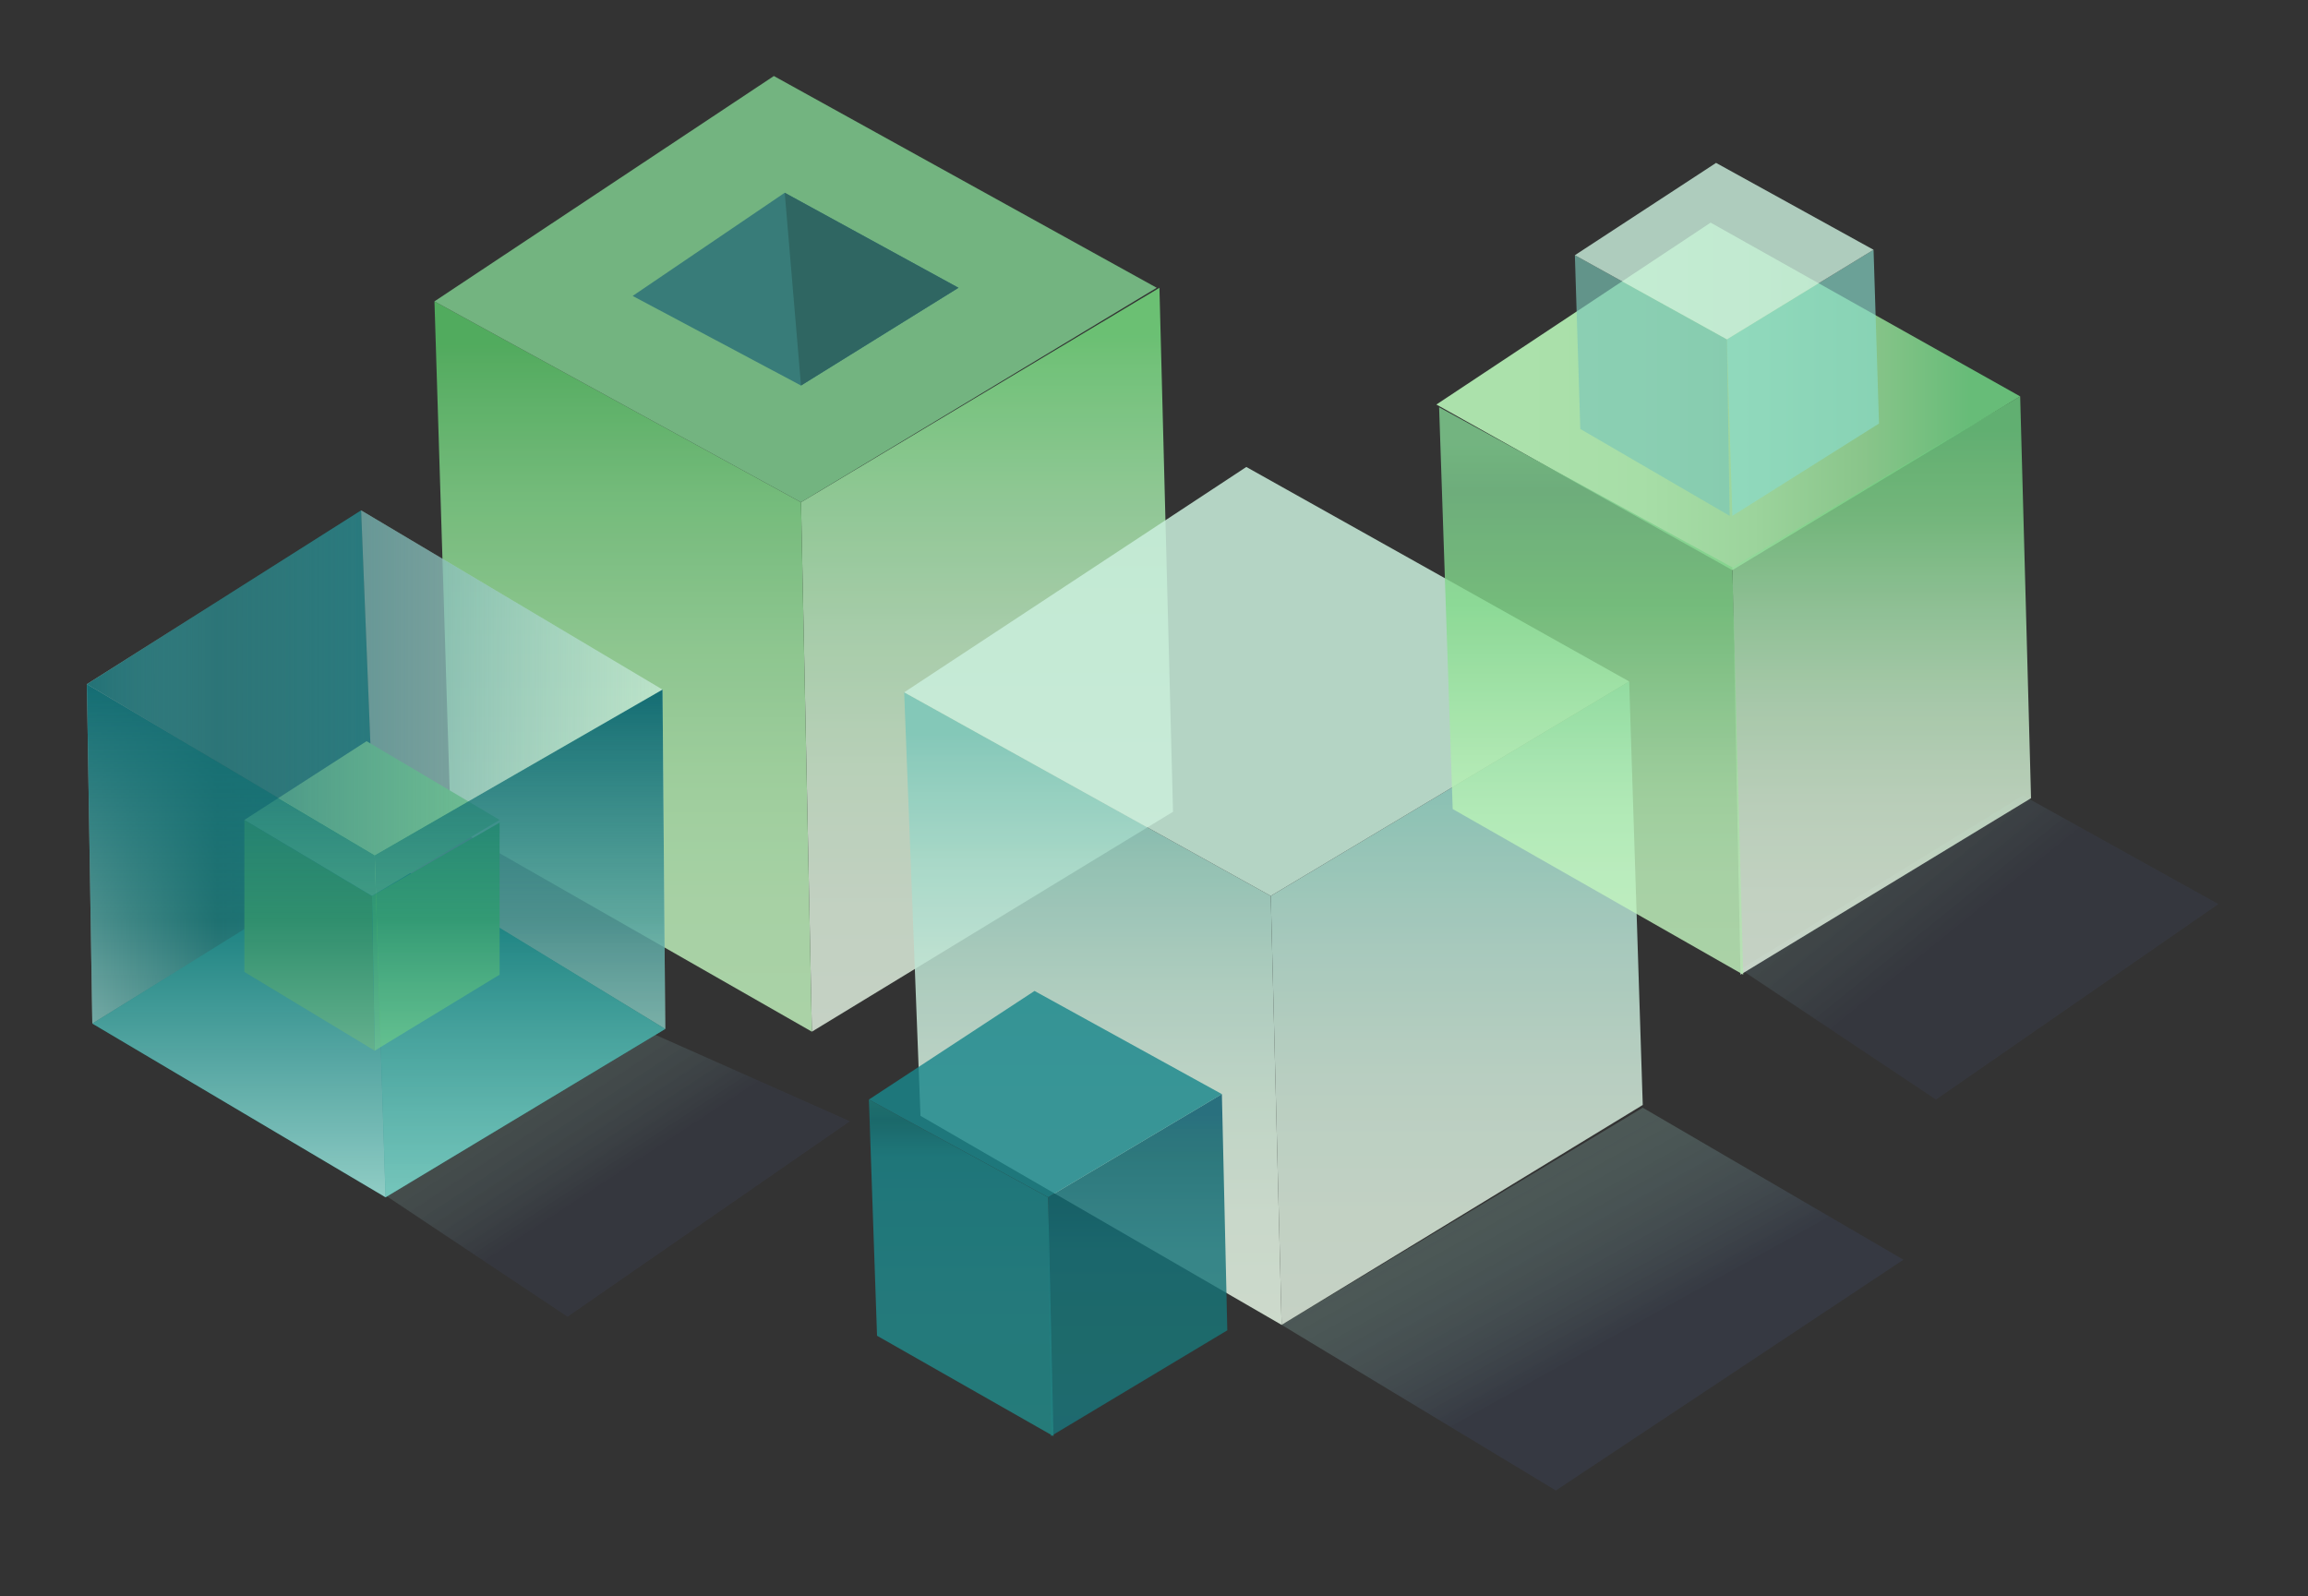
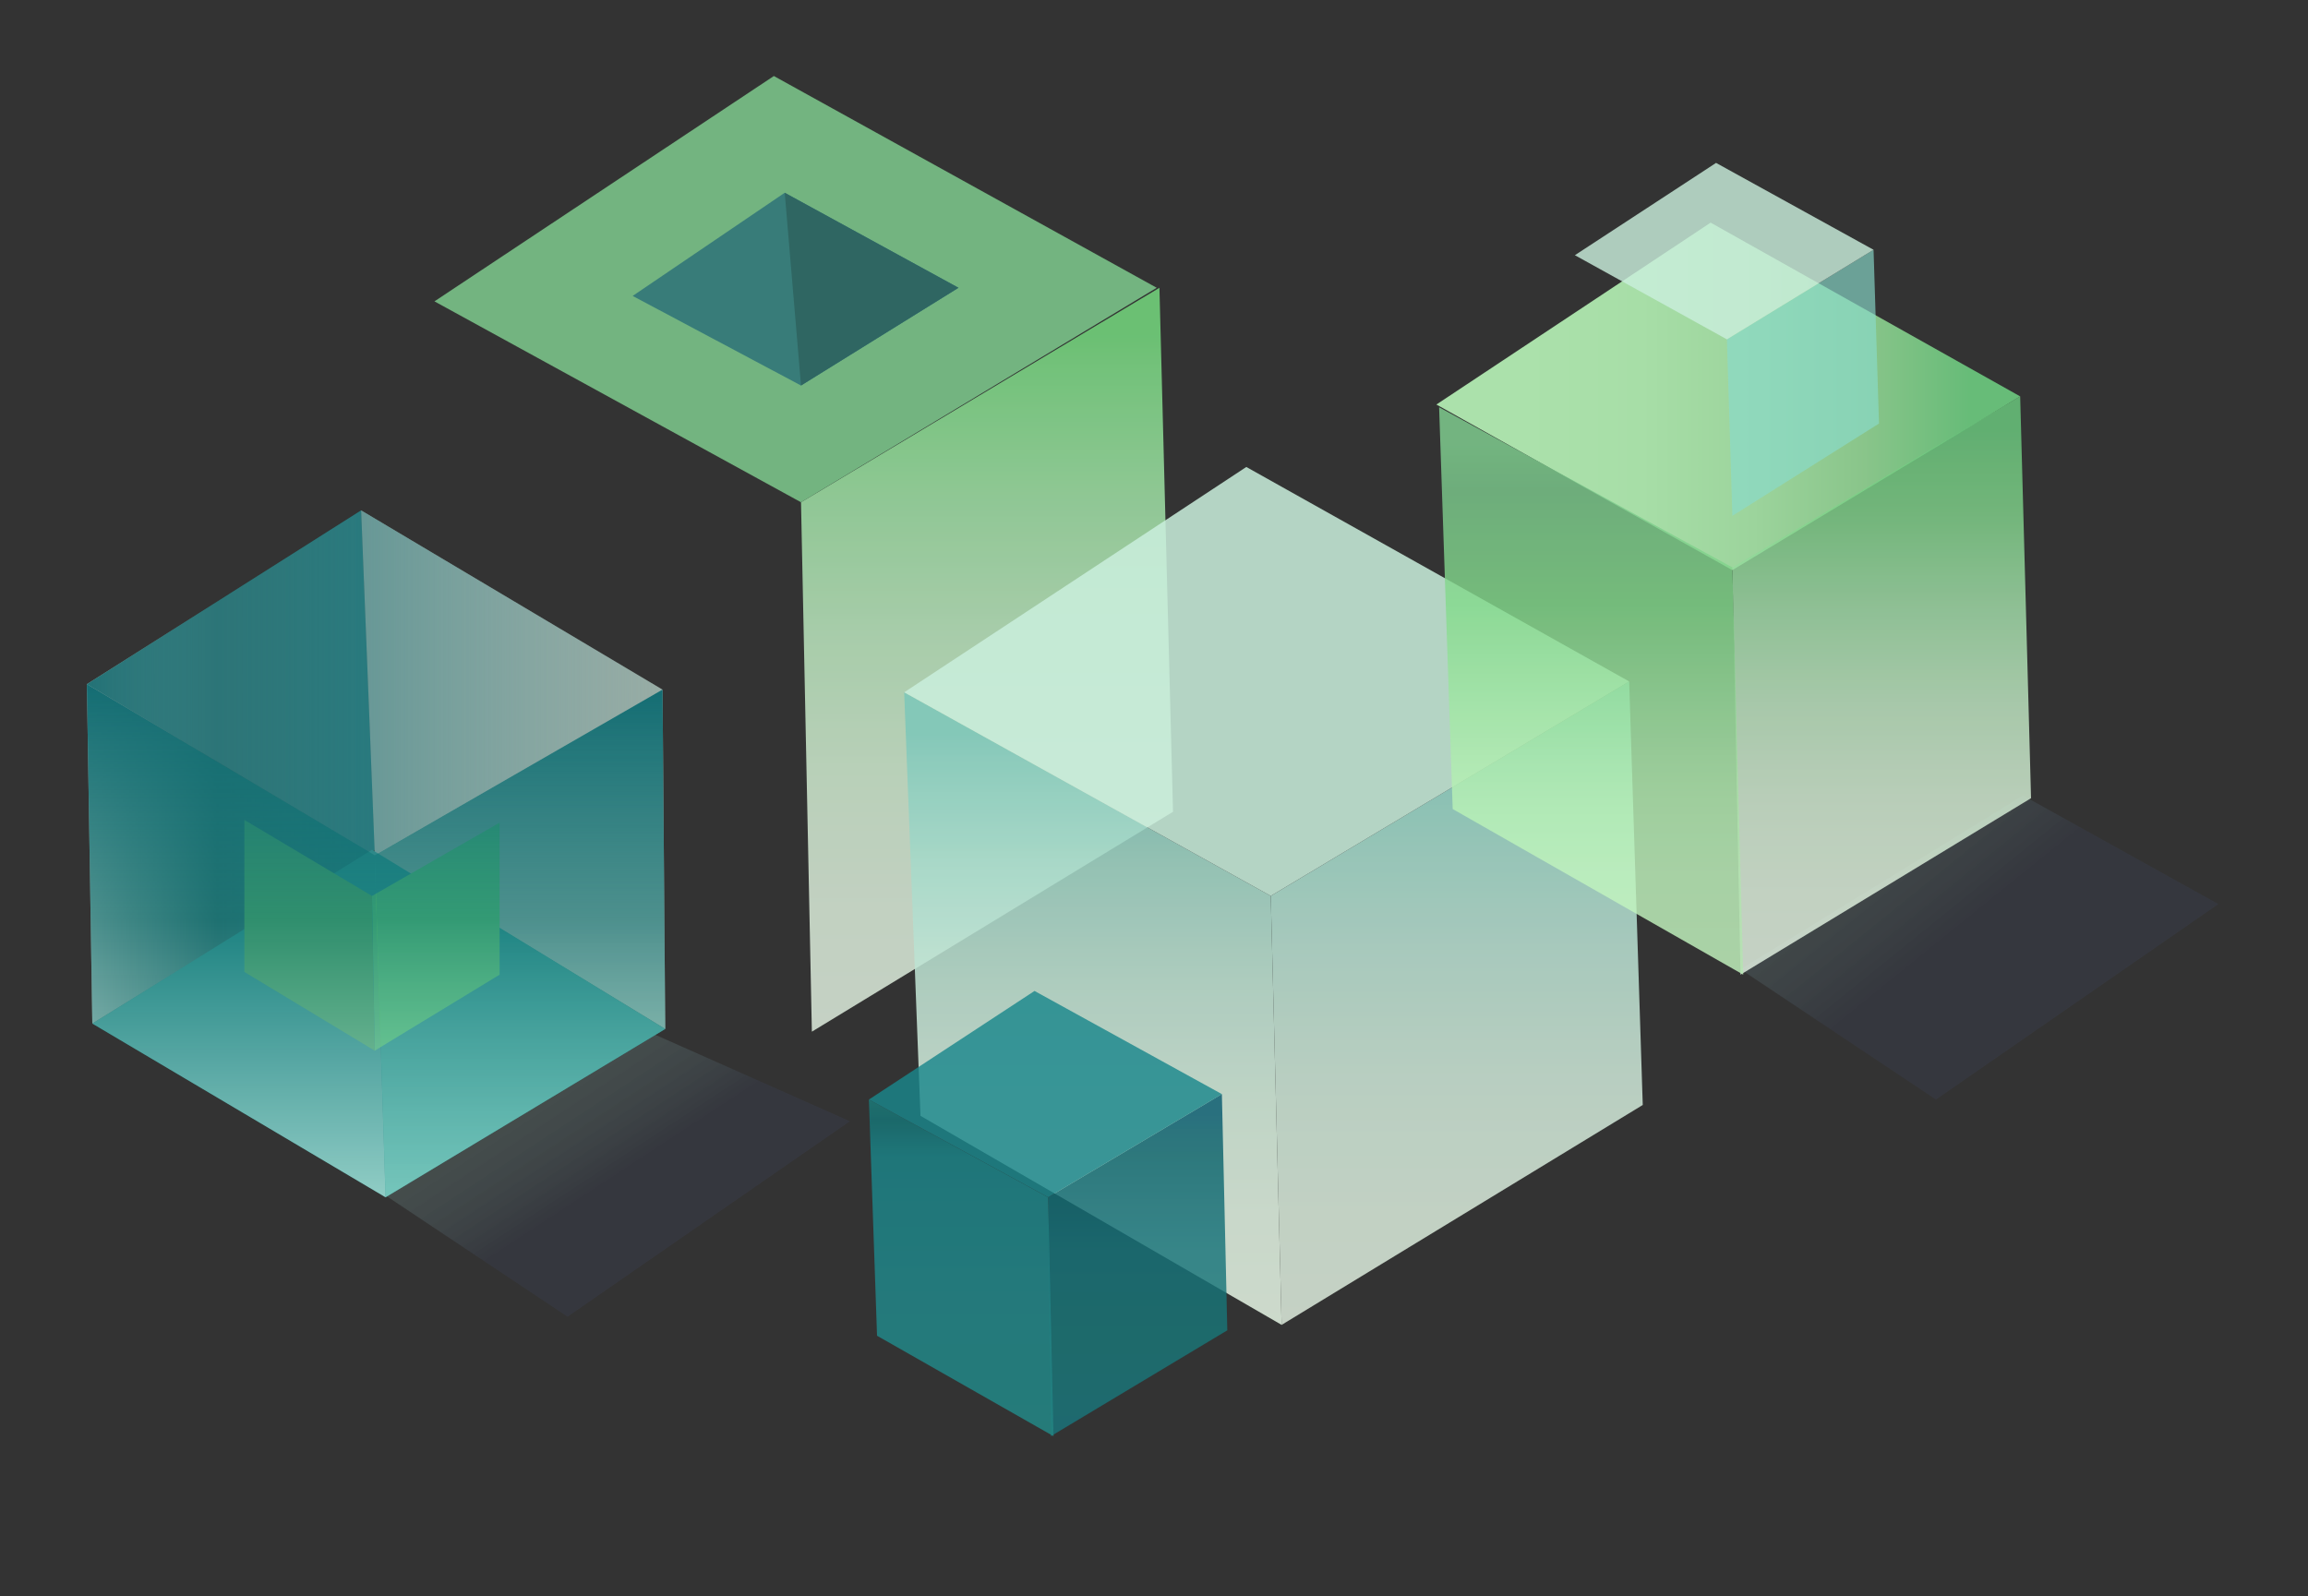
<svg xmlns="http://www.w3.org/2000/svg" version="1.1" id="Layer_1" x="0px" y="0px" width="85px" height="58.8px" viewBox="0 0 85 58.8" style="enable-background:new 0 0 85 58.8;" xml:space="preserve">
  <rect x="0" y="0" width="85" height="58.8" fill="#333333" stroke="none" />
  <style type="text/css">
	.st0{opacity:0.9;}
	.st1{opacity:0.9;fill:url(#SVGID_1_);enable-background:new    ;}
	.st2{opacity:0.9;fill:url(#SVGID_00000012445292465798975100000016374633075179200683_);enable-background:new    ;}
	.st3{opacity:0.9;fill:#81D292;enable-background:new    ;}
	.st4{fill:#387C79;}
	.st5{fill:#2F6662;}
	.st6{opacity:0.7;fill:url(#SVGID_00000052824675144755503290000011716375752472882061_);enable-background:new    ;}
	.st7{opacity:0.5;fill:url(#SVGID_00000105404222179861994180000009701132143855535776_);enable-background:new    ;}
	.st8{opacity:0.5;fill:url(#SVGID_00000051343576616633109210000006836224243457533581_);enable-background:new    ;}
	.st9{fill:url(#SVGID_00000067217556960890023950000010645592455419700874_);}
	.st10{fill:url(#SVGID_00000147216720771257651840000008231337894472579491_);}
	.st11{fill:url(#SVGID_00000129192946201840435550000016994305188018722951_);}
	.st12{fill:url(#SVGID_00000179608459735243595650000003187931370461263761_);}
	.st13{fill:url(#SVGID_00000075145419295944621360000006418224026266958254_);}
	.st14{fill:#81D292;}
	.st15{fill:url(#SVGID_00000042705210296704380590000003314112679829710253_);}
	.st16{fill:url(#SVGID_00000103974398767842338290000003648555091655129012_);}
	.st17{fill:url(#SVGID_00000149358220459937653770000016765432115954323127_);}
	.st18{opacity:0.9;fill:url(#SVGID_00000133523019655174736940000008616756666194239661_);enable-background:new    ;}
	.st19{opacity:0.95;fill:url(#SVGID_00000044860326096804117440000012847475409659834779_);enable-background:new    ;}
	.st20{opacity:0.95;fill:#CAEFDD;enable-background:new    ;}
	.st21{opacity:0.9;fill:url(#SVGID_00000168102575042551377000000012522302539575853969_);enable-background:new    ;}
	.st22{opacity:0.9;fill:url(#SVGID_00000025414065095573694400000016159209344773996953_);enable-background:new    ;}
	.st23{opacity:0.9;fill:#19878B;enable-background:new    ;}
	.st24{opacity:0.9;fill:url(#SVGID_00000077297902452358449880000014212712276673017513_);enable-background:new    ;}
	.st25{opacity:0.9;fill:url(#SVGID_00000091008860186335479160000012741442703934230663_);enable-background:new    ;}
	.st26{opacity:0.9;fill:url(#SVGID_00000070117372497461687580000017951339450514426035_);enable-background:new    ;}
	.st27{opacity:0.73;fill:url(#SVGID_00000034801558810053618600000004691577616574770309_);enable-background:new    ;}
	.st28{opacity:0.73;fill:url(#SVGID_00000145051518640091487610000002563002957309801878_);enable-background:new    ;}
	.st29{opacity:0.9;fill:#CAEFDD;enable-background:new    ;}
</style>
  <g class="st0">
    <linearGradient id="SVGID_1_" gradientUnits="userSpaceOnUse" x1="36.337" y1="28.517" x2="36.337" y2="55.888" gradientTransform="matrix(1 0 0 -1 0 66.517)">
      <stop offset="0" style="stop-color:#E6F6E5" />
      <stop offset="0.18" style="stop-color:#E2F5E1" />
      <stop offset="0.36" style="stop-color:#D6F3D6" />
      <stop offset="0.54" style="stop-color:#C1EFC4" />
      <stop offset="0.72" style="stop-color:#A4E9AA" />
      <stop offset="0.9" style="stop-color:#80E289" />
      <stop offset="0.94" style="stop-color:#77E081" />
    </linearGradient>
    <path class="st1" d="M29.5,18.5l13.2-7.9l0.5,19.3L29.9,38L29.5,18.5z" />
    <linearGradient id="SVGID_00000165204795927759143500000003892222436321890972_" gradientUnits="userSpaceOnUse" x1="22.984" y1="28.516" x2="22.984" y2="55.441" gradientTransform="matrix(1 0 0 -1 0 66.517)">
      <stop offset="0" style="stop-color:#C5F7C1" />
      <stop offset="0.18" style="stop-color:#C1F5BE" />
      <stop offset="0.36" style="stop-color:#B5F0B3" />
      <stop offset="0.54" style="stop-color:#A0E6A3" />
      <stop offset="0.73" style="stop-color:#83DA8B" />
      <stop offset="0.91" style="stop-color:#5FC96D" />
      <stop offset="0.94" style="stop-color:#58C667" />
    </linearGradient>
-     <path style="opacity:0.9;fill:url(#SVGID_00000165204795927759143500000003892222436321890972_);enable-background:new    ;" d="   M29.5,18.5l-13.5-7.4l0.6,19.3L29.9,38L29.5,18.5z" />
    <path class="st3" d="M29.5,18.5l-13.5-7.4l12.5-8.3l14.1,7.8L29.5,18.5z" />
  </g>
  <path class="st4" d="M29.5,14.2l-6.2-3.3l5.6-3.8l6.4,3.5L29.5,14.2z" />
  <path class="st5" d="M28.9,7.1l0.6,7.1l5.8-3.6L28.9,7.1z" />
  <linearGradient id="SVGID_00000093864448005235875110000003242772319219499400_" gradientUnits="userSpaceOnUse" x1="53.436" y1="28.417" x2="59.604" y2="17.302" gradientTransform="matrix(1 0 0 -1 0 66.517)">
    <stop offset="0" style="stop-color:#A6DAC4;stop-opacity:0.2" />
    <stop offset="1" style="stop-color:#373C49" />
  </linearGradient>
-   <path style="opacity:0.7;fill:url(#SVGID_00000093864448005235875110000003242772319219499400_);enable-background:new    ;" d="  M47.2,48.8l10.1,6.1l12.8-8.5l-9.6-5.6L47.2,48.8z" />
  <linearGradient id="SVGID_00000063605636804666102900000014315506754647778480_" gradientUnits="userSpaceOnUse" x1="18.104" y1="30.702" x2="22.892" y2="23.401" gradientTransform="matrix(1 0 0 -1 0 66.517)">
    <stop offset="0" style="stop-color:#A6DAC4;stop-opacity:0.2" />
    <stop offset="1" style="stop-color:#373C49" />
  </linearGradient>
  <path style="opacity:0.5;fill:url(#SVGID_00000063605636804666102900000014315506754647778480_);enable-background:new    ;" d="  M13.7,43.7l7.2,4.8l10.4-7.2l-7.2-3.2L13.7,43.7z" />
  <linearGradient id="SVGID_00000092455218186270780850000006727516337135107464_" gradientUnits="userSpaceOnUse" x1="64.179" y1="42.915" x2="72.438" y2="32.696" gradientTransform="matrix(1 0 0 -1 0 66.517)">
    <stop offset="0" style="stop-color:#A6DAC4;stop-opacity:0.2" />
    <stop offset="1" style="stop-color:#373C49" />
  </linearGradient>
  <path style="opacity:0.5;fill:url(#SVGID_00000092455218186270780850000006727516337135107464_);enable-background:new    ;" d="  M64.1,35.7l7.2,4.8l10.4-7.2l-7.2-4L64.1,35.7z" />
  <linearGradient id="SVGID_00000122701956600718110370000012673985650520398514_" gradientUnits="userSpaceOnUse" x1="3.235" y1="38.242" x2="13.822" y2="38.242" gradientTransform="matrix(1 0 0 -1 0 66.517)">
    <stop offset="0" style="stop-color:#D3F3E8;stop-opacity:0.63" />
    <stop offset="0.45" style="stop-color:#1B7D7D;stop-opacity:0.6" />
    <stop offset="1" style="stop-color:#146D73" />
  </linearGradient>
  <path style="fill:url(#SVGID_00000122701956600718110370000012673985650520398514_);" d="M3.4,37.7L3.2,25.2l10.1-6.4l0.5,12.5  L3.4,37.7z" />
  <linearGradient id="SVGID_00000121243444665378327240000000981222151397648259_" gradientUnits="userSpaceOnUse" x1="20278.541" y1="5480.891" x2="21687.441" y2="5859.391" gradientTransform="matrix(1 0 0 -1 0 66.517)">
    <stop offset="0" style="stop-color:#D3F3E8;stop-opacity:0.63" />
    <stop offset="0.45" style="stop-color:#1B7D7D;stop-opacity:0.6" />
    <stop offset="1" style="stop-color:#146D73" />
  </linearGradient>
  <path style="fill:url(#SVGID_00000121243444665378327240000000981222151397648259_);" d="M24.5,37.9l-0.1-12.5l-11.1-6.6l0.5,12.6  L24.5,37.9z" />
  <linearGradient id="SVGID_00000108287638559954998270000002911485457956412085_" gradientUnits="userSpaceOnUse" x1="15138.8" y1="28.814" x2="17586.4" y2="28.814" gradientTransform="matrix(1 0 0 -1 0 66.517)">
    <stop offset="0" style="stop-color:#218B89" />
    <stop offset="0.41" style="stop-color:#20898B" />
    <stop offset="0.83" style="stop-color:#198589" />
    <stop offset="0.94" style="stop-color:#157476" />
    <stop offset="1" style="stop-color:#1A7E7C" />
  </linearGradient>
  <path style="fill:url(#SVGID_00000108287638559954998270000002911485457956412085_);" d="M14.2,44.1L3.4,37.7l10.3-6.4l10.8,6.6  L14.2,44.1z" />
  <linearGradient id="SVGID_00000041259806284803385200000004523947442384914315_" gradientUnits="userSpaceOnUse" x1="16.075" y1="-22009.643" x2="16.075" y2="-21634.643" gradientTransform="matrix(1 0 0 -1 0 66.517)">
    <stop offset="0" style="stop-color:#E6F6E5" />
    <stop offset="0.15" style="stop-color:#E2F5E1" />
    <stop offset="0.31" style="stop-color:#D6F0D6" />
    <stop offset="0.47" style="stop-color:#C1EAC4" />
    <stop offset="0.63" style="stop-color:#A4E0AB" />
    <stop offset="0.8" style="stop-color:#80D38A" />
    <stop offset="0.94" style="stop-color:#58C667" />
  </linearGradient>
  <path style="fill:url(#SVGID_00000041259806284803385200000004523947442384914315_);" d="M13.7,33l4.7-2.7l0,5.6l-4.6,2.8L13.7,33z" />
  <linearGradient id="SVGID_00000150783715184996201340000000839282579642704525_" gradientUnits="userSpaceOnUse" x1="11.414" y1="-22215.242" x2="11.414" y2="-21826.941" gradientTransform="matrix(1 0 0 -1 0 66.517)">
    <stop offset="0" style="stop-color:#83B7A9" />
    <stop offset="0.2" style="stop-color:#80B6A5" />
    <stop offset="0.41" style="stop-color:#79B499" />
    <stop offset="0.63" style="stop-color:#6CB184" />
    <stop offset="0.84" style="stop-color:#5AAD68" />
    <stop offset="0.94" style="stop-color:#4FAA57" />
  </linearGradient>
  <path style="fill:url(#SVGID_00000150783715184996201340000000839282579642704525_);" d="M13.7,33L9,30.2L9,35.8l4.8,2.9L13.7,33z" />
-   <path class="st14" d="M13.7,33L9,30.2l4.5-2.9l4.9,2.9L13.7,33z" />
  <linearGradient id="SVGID_00000103244267657714669480000005415206296681188516_" gradientUnits="userSpaceOnUse" x1="19.191" y1="22.73" x2="19.191" y2="41.112" gradientTransform="matrix(1 0 0 -1 0 66.517)">
    <stop offset="0" style="stop-color:#C8FFEC;stop-opacity:0.49" />
    <stop offset="0.54" style="stop-color:#1B7D7D;stop-opacity:0.6" />
    <stop offset="1" style="stop-color:#146D73" />
  </linearGradient>
  <path style="fill:url(#SVGID_00000103244267657714669480000005415206296681188516_);" d="M13.8,31.5l10.6-6.1l0.1,12.5l-10.3,6.2  L13.8,31.5z" />
  <linearGradient id="SVGID_00000042707441913064422350000015055040685045293751_" gradientUnits="userSpaceOnUse" x1="8.741" y1="22.406" x2="8.741" y2="41.286" gradientTransform="matrix(1 0 0 -1 0 66.517)">
    <stop offset="0" style="stop-color:#D3F3E8;stop-opacity:0.63" />
    <stop offset="0.54" style="stop-color:#1B7D7D;stop-opacity:0.6" />
    <stop offset="1" style="stop-color:#146D73" />
  </linearGradient>
  <path style="fill:url(#SVGID_00000042707441913064422350000015055040685045293751_);" d="M13.8,31.5L3.2,25.2l0.2,12.5l10.8,6.4  L13.8,31.5z" />
  <linearGradient id="SVGID_00000090985844828124206780000017597837545327735717_" gradientUnits="userSpaceOnUse" x1="3.241" y1="41.366" x2="24.458" y2="41.366" gradientTransform="matrix(1 0 0 -1 0 66.517)">
    <stop offset="0" style="stop-color:#237276" />
    <stop offset="1" style="stop-color:#569B9D;stop-opacity:0" />
  </linearGradient>
  <path style="fill:url(#SVGID_00000090985844828124206780000017597837545327735717_);" d="M13.8,31.5L3.2,25.2l10.1-6.4l11.1,6.6  L13.8,31.5z" />
  <g class="st0">
    <linearGradient id="SVGID_00000120519458792459271720000000997259243386402695_" gradientUnits="userSpaceOnUse" x1="53.661" y1="17.734" x2="53.661" y2="41.434" gradientTransform="matrix(1 0 0 -1 0 66.517)">
      <stop offset="0" style="stop-color:#E6F6E5" />
      <stop offset="0.19" style="stop-color:#E2F5E4" />
      <stop offset="0.39" style="stop-color:#D6F1E1" />
      <stop offset="0.59" style="stop-color:#C1EBDB" />
      <stop offset="0.79" style="stop-color:#A5E3D3" />
      <stop offset="0.94" style="stop-color:#89DBCC" />
    </linearGradient>
    <path style="opacity:0.9;fill:url(#SVGID_00000120519458792459271720000000997259243386402695_);enable-background:new    ;" d="   M46.8,33L60,25.1l0.5,15.6l-13.3,8.1L46.8,33z" />
    <linearGradient id="SVGID_00000010993333293524117780000012709999440094863272_" gradientUnits="userSpaceOnUse" x1="40.248" y1="17.733" x2="40.248" y2="40.987" gradientTransform="matrix(1 0 0 -1 0 66.517)">
      <stop offset="0" style="stop-color:#E6F6E5" />
      <stop offset="0.18" style="stop-color:#E2F4E3" />
      <stop offset="0.36" style="stop-color:#D6EFDE" />
      <stop offset="0.55" style="stop-color:#C1E5D5" />
      <stop offset="0.73" style="stop-color:#A4D9C9" />
      <stop offset="0.92" style="stop-color:#80C8BA" />
      <stop offset="0.94" style="stop-color:#7BC6B8" />
    </linearGradient>
    <path style="opacity:0.95;fill:url(#SVGID_00000010993333293524117780000012709999440094863272_);enable-background:new    ;" d="   M46.8,33l-13.5-7.5l0.6,15.6l13.3,7.7L46.8,33z" />
    <path class="st20" d="M46.8,33l-13.5-7.5l12.6-8.3L60,25.1L46.8,33z" />
  </g>
  <g class="st0">
    <linearGradient id="SVGID_00000168816341678124786110000005383101815241166267_" gradientUnits="userSpaceOnUse" x1="41.962" y1="13.62" x2="41.962" y2="26.246" gradientTransform="matrix(1 0 0 -1 0 66.517)">
      <stop offset="0" style="stop-color:#18757D" />
      <stop offset="0.27" style="stop-color:#187678" />
      <stop offset="0.54" style="stop-color:#157279" />
      <stop offset="0.81" style="stop-color:#0B646C" />
      <stop offset="0.94" style="stop-color:#07596E" />
    </linearGradient>
    <path style="opacity:0.9;fill:url(#SVGID_00000168816341678124786110000005383101815241166267_);enable-background:new    ;" d="   M38.6,44.1l6.4-3.8l0.2,8.7l-6.5,3.9L38.6,44.1z" />
    <linearGradient id="SVGID_00000155844169145412414060000014903988685437836952_" gradientUnits="userSpaceOnUse" x1="35.457" y1="13.621" x2="35.457" y2="26.031" gradientTransform="matrix(1 0 0 -1 0 66.517)">
      <stop offset="0" style="stop-color:#218B89" />
      <stop offset="0.41" style="stop-color:#20898B" />
      <stop offset="0.83" style="stop-color:#198589" />
      <stop offset="0.94" style="stop-color:#157476" />
      <stop offset="1" style="stop-color:#1A7E7C" />
    </linearGradient>
    <path style="opacity:0.9;fill:url(#SVGID_00000155844169145412414060000014903988685437836952_);enable-background:new    ;" d="   M38.6,44.1l-6.6-3.6l0.3,8.7l6.5,3.7L38.6,44.1z" />
    <path class="st23" d="M38.6,44.1l-6.6-3.6l6.1-4l6.9,3.8L38.6,44.1z" />
  </g>
  <linearGradient id="SVGID_00000174573394009081394620000003218304187756152714_" gradientUnits="userSpaceOnUse" x1="52.918" y1="51.949" x2="74.46" y2="51.949" gradientTransform="matrix(1 0 0 -1 0 66.517)">
    <stop offset="0.17" style="stop-color:#B8F4B8" />
    <stop offset="0.35" style="stop-color:#B4F1B4" />
    <stop offset="0.54" style="stop-color:#A8E6A8" />
    <stop offset="0.73" style="stop-color:#93D594" />
    <stop offset="0.91" style="stop-color:#6DCB80" />
    <stop offset="0.92" style="stop-color:#6DCB80" />
  </linearGradient>
  <path style="opacity:0.9;fill:url(#SVGID_00000174573394009081394620000003218304187756152714_);enable-background:new    ;" d="  M63.8,21l-10.9-6.1l10.1-6.7l11.4,6.4L63.8,21z" />
  <g class="st0">
    <linearGradient id="SVGID_00000132080629302019140000000004546413168635871411_" gradientUnits="userSpaceOnUse" x1="69.311" y1="30.659" x2="69.311" y2="51.92" gradientTransform="matrix(1 0 0 -1 0 66.517)">
      <stop offset="0" style="stop-color:#E6F6E5" />
      <stop offset="0.15" style="stop-color:#E2F5E1" />
      <stop offset="0.31" style="stop-color:#D6F0D6" />
      <stop offset="0.47" style="stop-color:#C1EAC4" />
      <stop offset="0.63" style="stop-color:#A4E0AB" />
      <stop offset="0.8" style="stop-color:#80D38A" />
      <stop offset="0.94" style="stop-color:#6CCB7F" />
    </linearGradient>
    <path style="opacity:0.9;fill:url(#SVGID_00000132080629302019140000000004546413168635871411_);enable-background:new    ;" d="   M63.8,20.9l10.6-6.3l0.4,14.8l-10.7,6.5L63.8,20.9z" />
    <linearGradient id="SVGID_00000102504429684382583710000010857794039919676306_" gradientUnits="userSpaceOnUse" x1="58.573" y1="30.661" x2="58.573" y2="51.563" gradientTransform="matrix(1 0 0 -1 0 66.517)">
      <stop offset="0" style="stop-color:#C5F7C1" />
      <stop offset="0.18" style="stop-color:#C1F5BE" />
      <stop offset="0.33" style="stop-color:#B5F0B3" />
      <stop offset="0.47" style="stop-color:#A0E6A3" />
      <stop offset="0.65" style="stop-color:#83DA8B" />
      <stop offset="0.85" style="stop-color:#7BC98B" />
      <stop offset="0.94" style="stop-color:#81D292" />
    </linearGradient>
    <path style="opacity:0.9;fill:url(#SVGID_00000102504429684382583710000010857794039919676306_);enable-background:new    ;" d="   M63.8,20.9L53,15l0.5,14.8l10.7,6.1L63.8,20.9z" />
  </g>
  <g class="st0">
    <linearGradient id="SVGID_00000103258967730528020960000013687124739361105798_" gradientUnits="userSpaceOnUse" x1="66.412" y1="-39201.141" x2="66.412" y2="-38766.344" gradientTransform="matrix(1 0 0 -1 0 66.517)">
      <stop offset="0" style="stop-color:#E6F6E5" />
      <stop offset="0.19" style="stop-color:#E2F5E4" />
      <stop offset="0.39" style="stop-color:#D6F1E1" />
      <stop offset="0.59" style="stop-color:#C1EBDB" />
      <stop offset="0.79" style="stop-color:#A5E3D3" />
      <stop offset="0.94" style="stop-color:#89DBCC" />
    </linearGradient>
    <path style="opacity:0.73;fill:url(#SVGID_00000103258967730528020960000013687124739361105798_);enable-background:new    ;" d="   M63.6,12.5L69,9.2l0.2,6.4L63.8,19L63.6,12.5z" />
    <linearGradient id="SVGID_00000072996787397094810220000011234866104424448396_" gradientUnits="userSpaceOnUse" x1="60.886" y1="-38460.543" x2="60.886" y2="-38042.043" gradientTransform="matrix(1 0 0 -1 0 66.517)">
      <stop offset="0" style="stop-color:#E6F6E5" />
      <stop offset="0.18" style="stop-color:#E2F4E3" />
      <stop offset="0.36" style="stop-color:#D6EFDE" />
      <stop offset="0.55" style="stop-color:#C1E5D5" />
      <stop offset="0.73" style="stop-color:#A4D9C9" />
      <stop offset="0.92" style="stop-color:#80C8BA" />
      <stop offset="0.94" style="stop-color:#7BC6B8" />
    </linearGradient>
-     <path style="opacity:0.73;fill:url(#SVGID_00000072996787397094810220000011234866104424448396_);enable-background:new    ;" d="   M63.6,12.5L58,9.4l0.2,6.4l5.5,3.2L63.6,12.5z" />
    <path class="st29" d="M63.6,12.5L58,9.4L63.2,6L69,9.2L63.6,12.5z" />
  </g>
</svg>